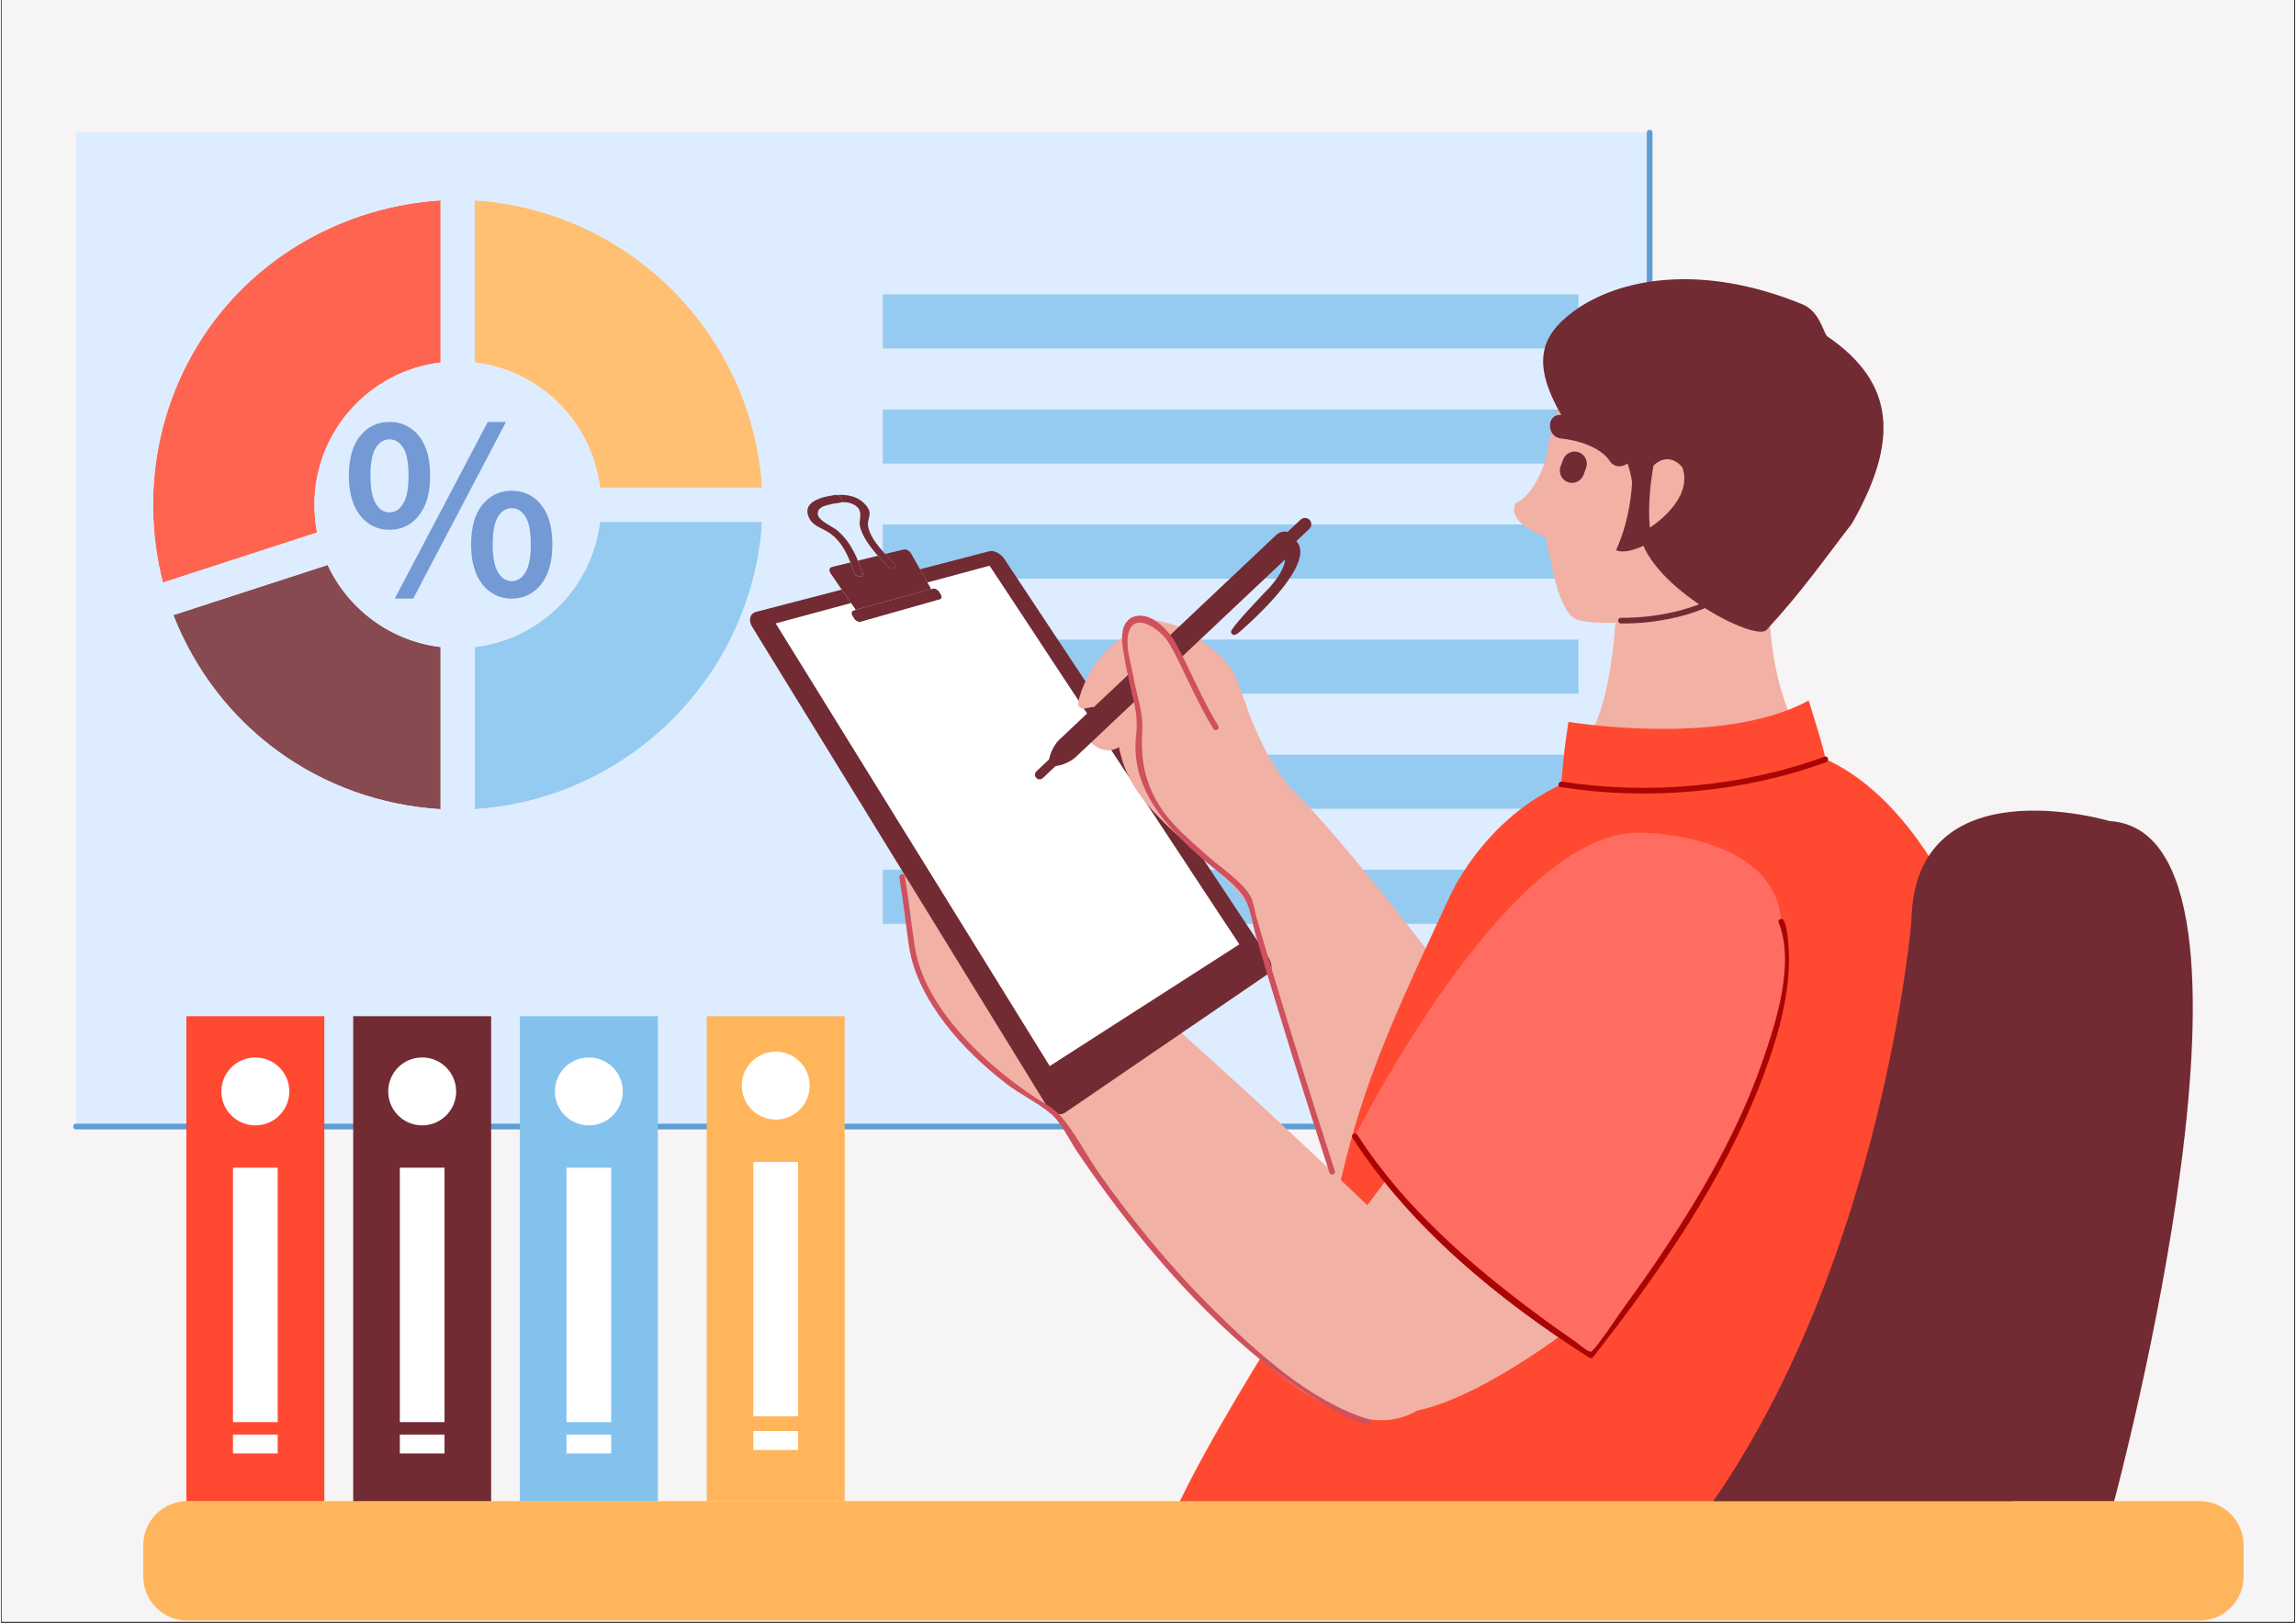
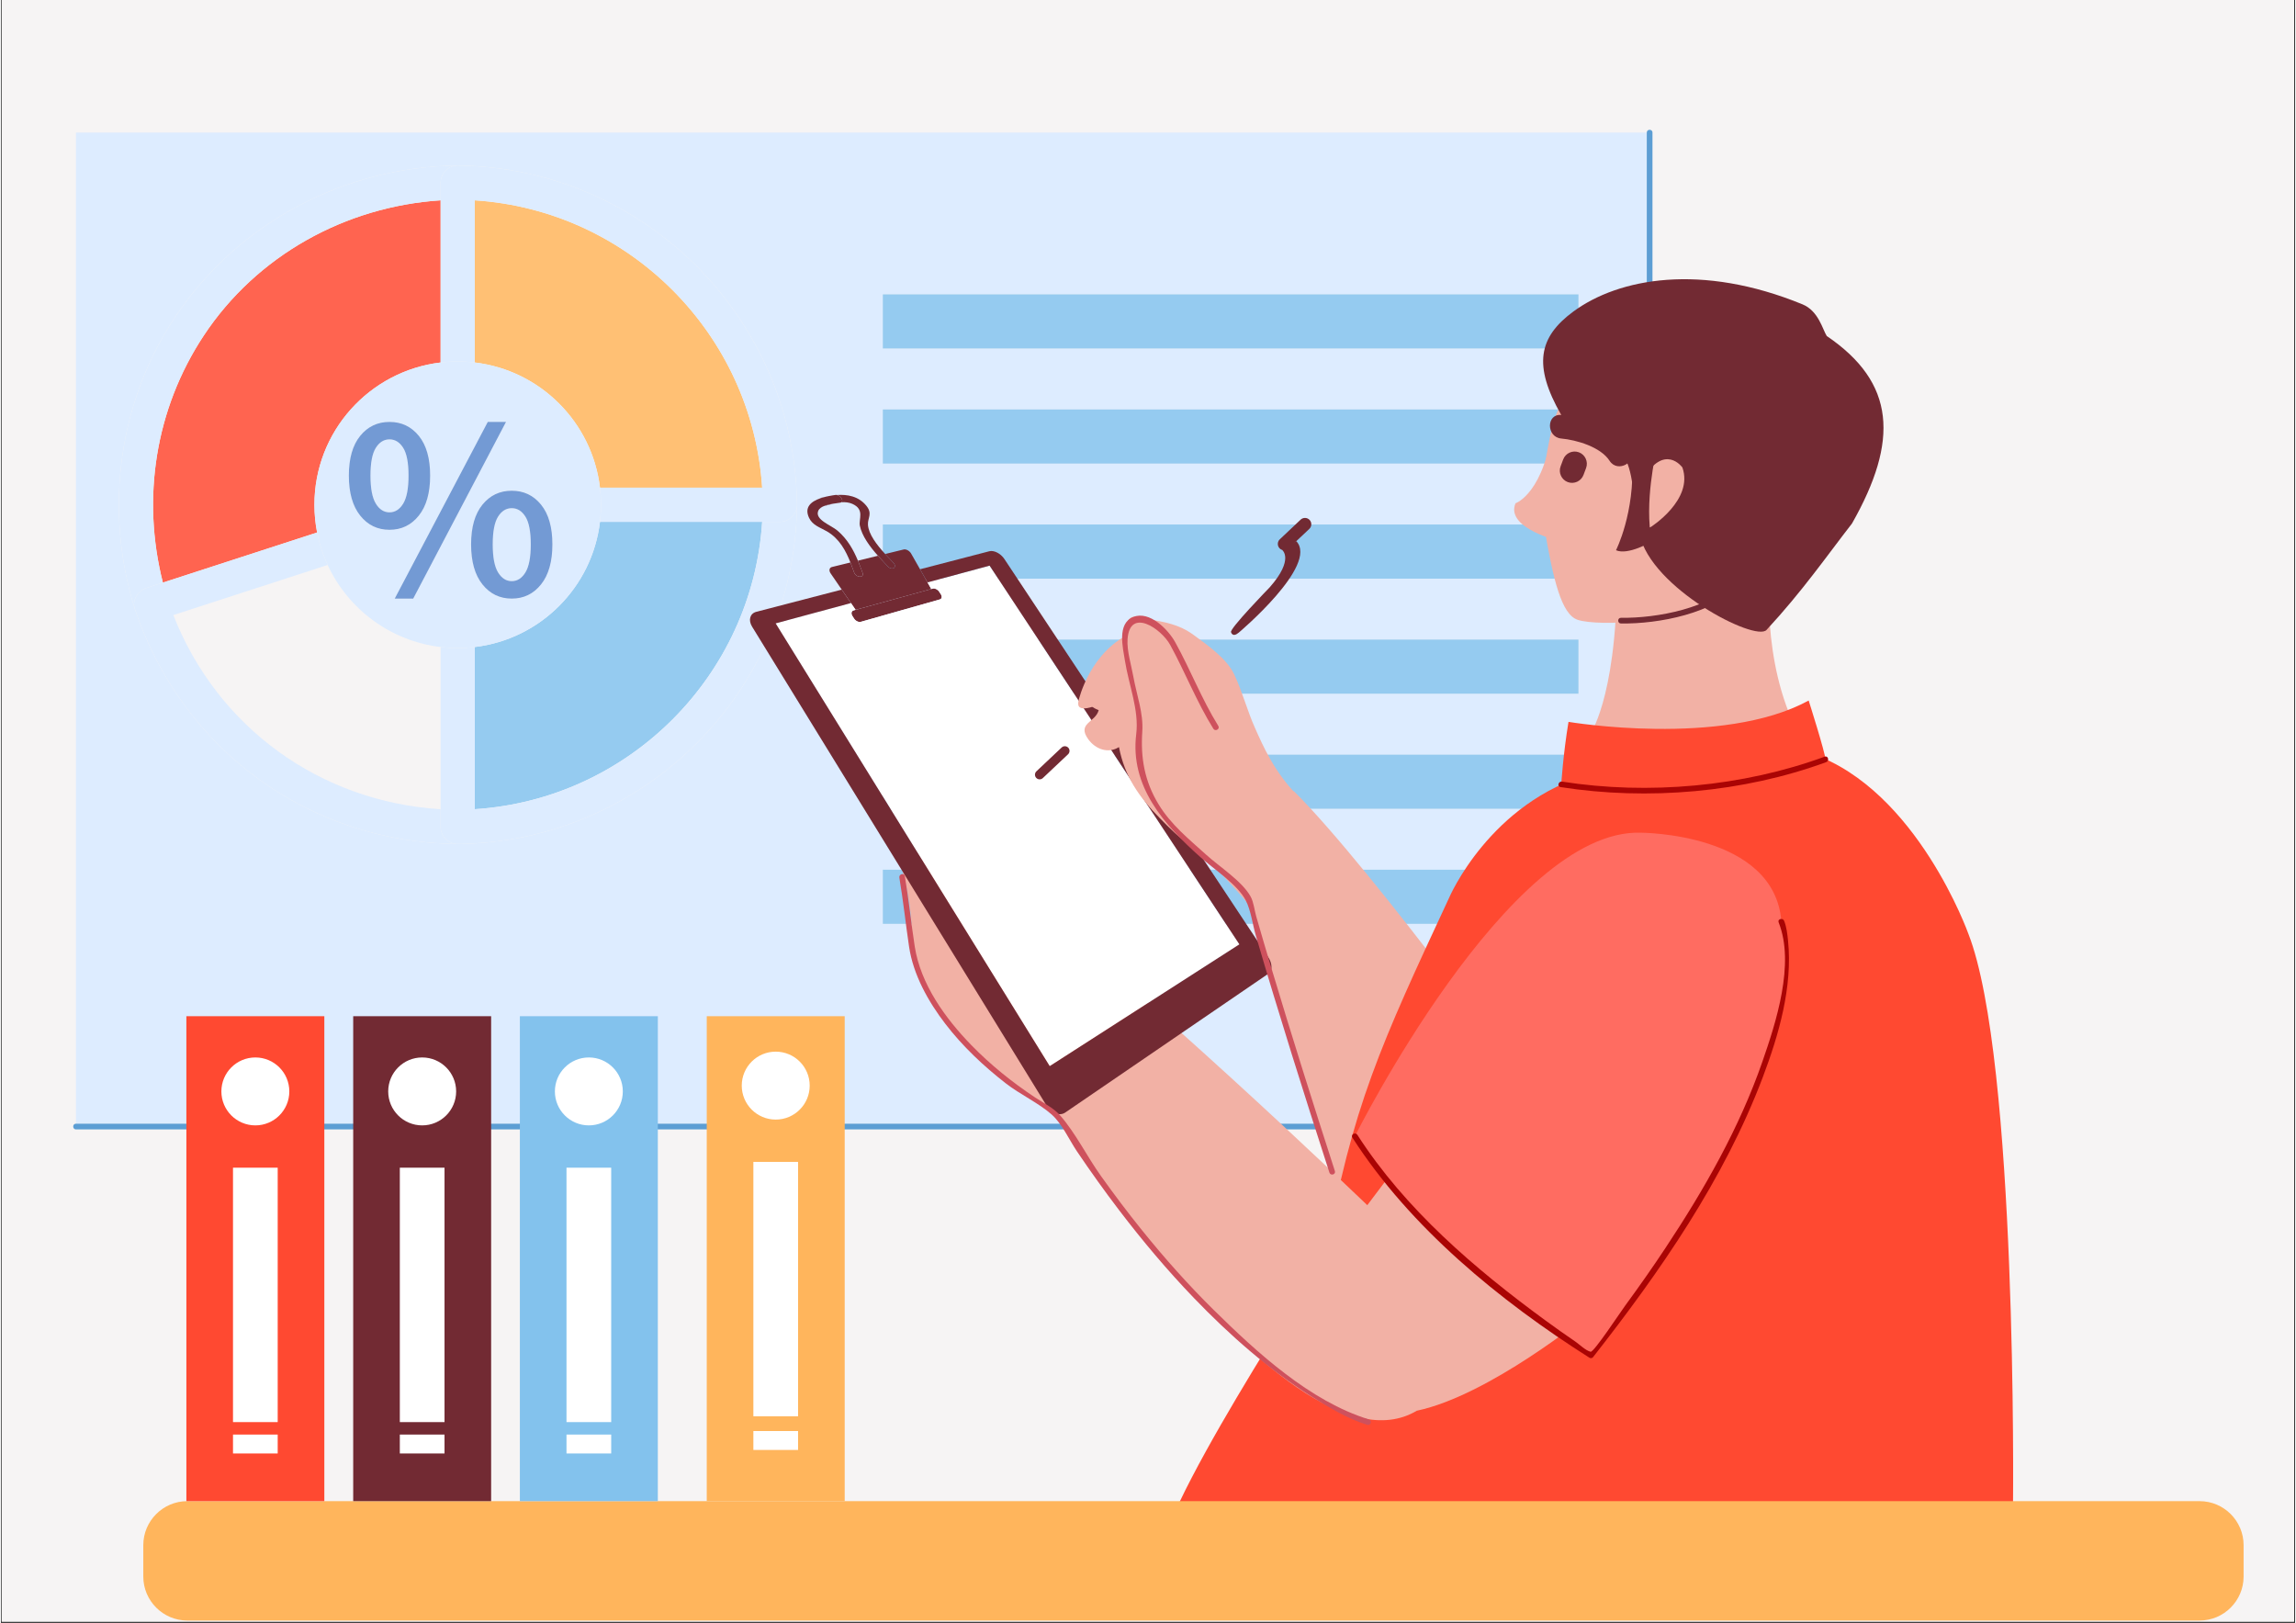
<svg xmlns="http://www.w3.org/2000/svg" width="1122" zoomAndPan="magnify" viewBox="0 0 841.92 595.5" height="793" preserveAspectRatio="xMidYMid meet" version="1.0">
  <rect x="0" y="0" width="841.92" height="595.5" fill="#333333" stroke="none" />
  <defs>
    <clipPath id="9a52cfe6f0">
      <path d="M 0.312 0 L 841.527 0 L 841.527 595 L 0.312 595 Z M 0.312 0 " clip-rule="nonzero" />
    </clipPath>
    <clipPath id="82c3720c15">
      <path d="M 26.207 47.621 L 607 47.621 L 607 415 L 26.207 415 Z M 26.207 47.621 " clip-rule="nonzero" />
    </clipPath>
    <clipPath id="456c3d3f0f">
      <path d="M 425.488 276.32 L 738.652 276.32 L 738.652 594.617 L 425.488 594.617 Z M 425.488 276.32 " clip-rule="nonzero" />
    </clipPath>
    <clipPath id="4f2c83b89c">
      <path d="M 52 550.613 L 823.012 550.613 L 823.012 594.617 L 52 594.617 Z M 52 550.613 " clip-rule="nonzero" />
    </clipPath>
  </defs>
  <g clip-path="url(#9a52cfe6f0)">
    <path fill="#ffffff" d="M 0.312 0 L 841.855 0 L 841.855 595 L 0.312 595 Z M 0.312 0 " fill-opacity="1" fill-rule="nonzero" />
    <path fill="#f6f4f4" d="M 0.312 0 L 841.855 0 L 841.855 595 L 0.312 595 Z M 0.312 0 " fill-opacity="1" fill-rule="nonzero" />
  </g>
  <path fill="#ddecff" d="M 601.125 412.828 C 598.246 412.828 594.965 412.312 592.77 412.312 L 27.555 412.312 L 27.555 48.633 L 603.996 48.633 L 603.996 399.117 C 603.996 402.738 603.625 406.582 603.996 410.188 C 604.148 411.691 603.867 412.391 603.879 412.605 C 603.047 412.766 602.109 412.828 601.125 412.828 M 323.641 319.109 L 323.641 338.988 L 578.938 338.988 L 578.938 319.109 L 323.641 319.109 M 167.406 309.684 C 167.469 309.688 167.527 309.688 167.586 309.688 C 167.602 309.688 167.625 309.688 167.641 309.688 C 167.66 309.688 167.68 309.688 167.699 309.688 C 167.758 309.688 167.816 309.688 167.875 309.684 C 236 308.891 291.352 253.555 292.145 185.449 C 292.148 185.371 292.148 185.289 292.148 185.211 C 292.148 185.133 292.148 185.051 292.145 184.973 C 291.352 116.867 236.004 61.535 167.887 60.738 C 167.824 60.734 167.766 60.734 167.703 60.734 C 167.684 60.734 167.66 60.734 167.641 60.734 C 167.625 60.734 167.602 60.734 167.586 60.734 C 167.52 60.734 167.461 60.734 167.395 60.738 C 126.43 61.246 88.047 81.211 64.801 115.062 C 43.145 146.598 37.734 186.848 49.082 223.195 C 49.102 223.266 49.125 223.336 49.148 223.406 C 49.172 223.484 49.199 223.566 49.227 223.645 C 66.613 275.156 112.957 309.078 167.406 309.684 M 323.641 276.891 L 323.641 296.77 L 578.938 296.77 L 578.938 276.891 L 323.641 276.891 M 323.641 234.668 L 323.641 254.547 L 578.938 254.547 L 578.938 234.668 L 323.641 234.668 M 323.641 192.449 L 323.641 212.328 L 578.938 212.328 L 578.938 192.449 L 323.641 192.449 M 323.641 150.227 L 323.641 170.105 L 578.938 170.105 L 578.938 150.227 L 323.641 150.227 M 323.641 108.004 L 323.641 127.883 L 578.938 127.883 L 578.938 108.004 L 323.641 108.004 " fill-opacity="1" fill-rule="nonzero" />
  <path fill="#ff6450" d="M 59.449 213.77 C 51.59 182.852 56.641 150.141 74.387 123.23 C 93.848 93.73 126.465 75.766 161.371 73.504 L 161.371 133.012 C 135.289 136.113 115.062 158.301 115.062 185.211 C 115.062 188.691 115.402 192.094 116.047 195.387 L 59.449 213.77 " fill-opacity="1" fill-rule="nonzero" />
  <path fill="#ddecff" d="M 49.227 223.645 C 49.199 223.566 49.172 223.484 49.148 223.406 C 49.176 223.484 49.199 223.566 49.227 223.645 M 49.082 223.195 C 37.734 186.848 43.145 146.598 64.801 115.062 C 88.047 81.211 126.43 61.246 167.395 60.738 C 164.113 60.844 161.371 63.715 161.371 67.004 L 161.371 133.012 L 161.371 73.504 C 126.465 75.766 93.848 93.73 74.387 123.23 C 56.641 150.141 51.59 182.852 59.449 213.77 L 116.047 195.387 L 53.527 215.691 C 50.504 216.676 48.129 219.93 49.082 223.195 M 167.887 60.738 C 167.805 60.734 167.727 60.734 167.641 60.734 C 167.66 60.734 167.684 60.734 167.703 60.734 C 167.766 60.734 167.824 60.734 167.887 60.738 " fill-opacity="1" fill-rule="nonzero" />
-   <path fill="#874a51" d="M 161.371 296.926 C 117.18 294.18 79.496 266.961 63.285 225.695 L 119.914 207.301 C 127.426 223.492 142.934 235.215 161.371 237.406 L 161.371 296.926 " fill-opacity="1" fill-rule="nonzero" />
  <path fill="#ddecff" d="M 167.699 309.688 C 167.68 309.688 167.66 309.688 167.641 309.688 C 167.719 309.688 167.797 309.684 167.875 309.684 C 167.816 309.688 167.758 309.688 167.699 309.688 M 167.406 309.684 C 112.957 309.078 66.613 275.156 49.227 223.645 C 49.199 223.566 49.176 223.484 49.148 223.406 C 49.125 223.336 49.102 223.266 49.082 223.195 C 48.129 219.93 50.504 216.676 53.527 215.691 L 116.047 195.387 C 116.863 199.555 118.176 203.547 119.914 207.301 L 63.285 225.695 C 79.496 266.961 117.18 294.18 161.371 296.926 L 161.371 237.406 L 161.371 303.418 C 161.371 306.703 164.113 309.582 167.406 309.684 " fill-opacity="1" fill-rule="nonzero" />
  <path fill="#95cbf0" d="M 173.914 296.918 L 173.914 237.406 C 197.941 234.555 216.996 215.5 219.852 191.477 L 279.375 191.477 C 275.711 247.961 230.406 293.258 173.914 296.918 " fill-opacity="1" fill-rule="nonzero" />
  <path fill="#ddecff" d="M 167.586 309.688 C 167.527 309.688 167.469 309.688 167.406 309.684 C 164.113 309.582 161.371 306.703 161.371 303.418 L 161.371 237.406 C 163.426 237.652 165.52 237.777 167.641 237.777 C 169.762 237.777 171.855 237.652 173.914 237.406 L 173.914 296.918 C 230.406 293.258 275.711 247.961 279.375 191.477 L 285.875 191.477 C 289.164 191.477 292.043 188.738 292.145 185.449 C 291.352 253.555 236 308.891 167.875 309.684 C 167.797 309.684 167.719 309.688 167.641 309.688 C 167.625 309.688 167.602 309.688 167.586 309.688 M 292.148 185.211 C 292.148 185.133 292.145 185.051 292.145 184.973 C 292.148 185.051 292.148 185.133 292.148 185.211 " fill-opacity="1" fill-rule="nonzero" />
  <path fill="#ffc074" d="M 279.375 178.941 L 219.852 178.941 C 216.996 154.922 197.941 135.867 173.914 133.012 L 173.914 73.504 C 230.406 77.164 275.711 122.465 279.375 178.941 " fill-opacity="1" fill-rule="nonzero" />
  <path fill="#ddecff" d="M 285.875 191.477 L 219.852 191.477 C 220.094 189.422 220.219 187.332 220.219 185.211 C 220.219 183.09 220.094 180.996 219.852 178.941 L 279.375 178.941 C 275.711 122.465 230.406 77.164 173.914 73.504 L 173.914 133.012 C 171.855 132.77 169.762 132.645 167.641 132.645 C 165.52 132.645 163.426 132.77 161.371 133.012 L 161.371 67.004 C 161.371 63.715 164.113 60.844 167.395 60.738 C 167.461 60.734 167.52 60.734 167.586 60.734 C 167.602 60.734 167.625 60.734 167.641 60.734 C 167.727 60.734 167.805 60.734 167.887 60.738 C 236.004 61.535 291.352 116.867 292.145 184.973 C 292.145 185.051 292.148 185.133 292.148 185.211 C 292.148 185.289 292.148 185.371 292.145 185.449 C 292.043 188.738 289.164 191.477 285.875 191.477 " fill-opacity="1" fill-rule="nonzero" />
  <path fill="#ddecff" d="M 167.641 237.777 C 165.52 237.777 163.426 237.652 161.371 237.406 C 142.934 235.215 127.426 223.492 119.914 207.301 C 118.176 203.547 116.863 199.555 116.047 195.387 C 115.402 192.094 115.062 188.691 115.062 185.211 C 115.062 158.301 135.289 136.113 161.371 133.012 C 163.426 132.77 165.52 132.645 167.641 132.645 C 169.762 132.645 171.855 132.77 173.914 133.012 C 197.941 135.867 216.996 154.922 219.852 178.941 C 220.094 180.996 220.219 183.09 220.219 185.211 C 220.219 187.332 220.094 189.422 219.852 191.477 C 216.996 215.5 197.941 234.555 173.914 237.406 C 171.855 237.652 169.762 237.777 167.641 237.777 M 187.477 180.055 C 183.078 180.055 179.488 181.762 176.715 185.172 C 173.941 188.582 172.555 193.441 172.555 199.754 C 172.555 206.062 173.941 210.957 176.715 214.43 C 179.488 217.906 183.078 219.645 187.477 219.645 C 191.875 219.645 195.461 217.906 198.234 214.43 C 201.008 210.957 202.395 206.062 202.395 199.754 C 202.395 193.441 201.008 188.582 198.234 185.172 C 195.461 181.762 191.875 180.055 187.477 180.055 M 178.676 154.812 L 144.531 219.645 L 151.32 219.645 L 185.371 154.812 L 178.676 154.812 M 142.617 154.812 C 138.219 154.812 134.629 156.516 131.859 159.926 C 129.086 163.34 127.695 168.199 127.695 174.512 C 127.695 180.82 129.086 185.715 131.859 189.188 C 134.629 192.664 138.219 194.398 142.617 194.398 C 147.016 194.398 150.605 192.664 153.379 189.188 C 156.152 185.715 157.535 180.82 157.535 174.512 C 157.535 168.199 156.152 163.34 153.379 159.926 C 150.605 156.516 147.016 154.812 142.617 154.812 M 187.477 213.238 C 185.434 213.238 183.762 212.172 182.453 210.031 C 181.148 207.898 180.496 204.473 180.496 199.754 C 180.496 195.039 181.148 191.641 182.453 189.57 C 183.762 187.496 185.434 186.461 187.477 186.461 C 189.516 186.461 191.188 187.496 192.496 189.57 C 193.801 191.641 194.457 195.039 194.457 199.754 C 194.457 204.473 193.801 207.898 192.496 210.031 C 191.188 212.172 189.516 213.238 187.477 213.238 M 142.617 187.992 C 140.574 187.992 138.898 186.926 137.594 184.789 C 136.289 182.652 135.633 179.227 135.633 174.512 C 135.633 169.789 136.289 166.398 137.594 164.324 C 138.898 162.254 140.574 161.215 142.617 161.215 C 144.656 161.215 146.332 162.254 147.641 164.324 C 148.945 166.398 149.598 169.789 149.598 174.512 C 149.598 179.227 148.945 182.652 147.641 184.789 C 146.332 186.926 144.656 187.992 142.617 187.992 " fill-opacity="1" fill-rule="nonzero" />
  <path fill="#739ad4" d="M 187.477 219.645 C 183.078 219.645 179.488 217.906 176.715 214.43 C 173.941 210.957 172.555 206.062 172.555 199.754 C 172.555 193.441 173.941 188.582 176.715 185.172 C 179.488 181.762 183.078 180.055 187.477 180.055 C 191.875 180.055 195.461 181.762 198.234 185.172 C 201.008 188.582 202.395 193.441 202.395 199.754 C 202.395 206.062 201.008 210.957 198.234 214.43 C 195.461 217.906 191.875 219.645 187.477 219.645 M 187.477 186.461 C 185.434 186.461 183.762 187.496 182.453 189.57 C 181.148 191.641 180.496 195.039 180.496 199.754 C 180.496 204.473 181.148 207.898 182.453 210.031 C 183.762 212.172 185.434 213.238 187.477 213.238 C 189.516 213.238 191.188 212.172 192.496 210.031 C 193.801 207.898 194.457 204.473 194.457 199.754 C 194.457 195.039 193.801 191.641 192.496 189.57 C 191.188 187.496 189.516 186.461 187.477 186.461 M 151.32 219.645 L 144.531 219.645 L 178.676 154.812 L 185.371 154.812 L 151.32 219.645 M 142.617 194.398 C 138.219 194.398 134.629 192.664 131.859 189.188 C 129.086 185.715 127.695 180.82 127.695 174.512 C 127.695 168.199 129.086 163.34 131.859 159.926 C 134.629 156.516 138.219 154.812 142.617 154.812 C 147.016 154.812 150.605 156.516 153.379 159.926 C 156.152 163.34 157.535 168.199 157.535 174.512 C 157.535 180.82 156.152 185.715 153.379 189.188 C 150.605 192.664 147.016 194.398 142.617 194.398 M 142.617 161.215 C 140.574 161.215 138.898 162.254 137.594 164.324 C 136.289 166.398 135.633 169.789 135.633 174.512 C 135.633 179.227 136.289 182.652 137.594 184.789 C 138.898 186.926 140.574 187.992 142.617 187.992 C 144.656 187.992 146.332 186.926 147.641 184.789 C 148.945 182.652 149.598 179.227 149.598 174.512 C 149.598 169.789 148.945 166.398 147.641 164.324 C 146.332 162.254 144.656 161.215 142.617 161.215 " fill-opacity="1" fill-rule="nonzero" />
  <path fill="#95cbf0" d="M 323.641 127.883 L 578.938 127.883 L 578.938 108.004 L 323.641 108.004 Z M 323.641 127.883 " fill-opacity="1" fill-rule="nonzero" />
  <path fill="#95cbf0" d="M 323.641 170.105 L 578.938 170.105 L 578.938 150.227 L 323.641 150.227 Z M 323.641 170.105 " fill-opacity="1" fill-rule="nonzero" />
  <path fill="#95cbf0" d="M 323.641 212.328 L 578.938 212.328 L 578.938 192.449 L 323.641 192.449 Z M 323.641 212.328 " fill-opacity="1" fill-rule="nonzero" />
  <path fill="#95cbf0" d="M 323.641 254.547 L 578.938 254.547 L 578.938 234.668 L 323.641 234.668 Z M 323.641 254.547 " fill-opacity="1" fill-rule="nonzero" />
  <path fill="#95cbf0" d="M 323.641 296.77 L 578.938 296.77 L 578.938 276.891 L 323.641 276.891 Z M 323.641 296.77 " fill-opacity="1" fill-rule="nonzero" />
  <path fill="#95cbf0" d="M 323.641 338.988 L 578.938 338.988 L 578.938 319.109 L 323.641 319.109 Z M 323.641 338.988 " fill-opacity="1" fill-rule="nonzero" />
  <g clip-path="url(#82c3720c15)">
    <path fill="#5c9ed4" d="M 601.57 414.711 C 599.73 414.711 597.668 414.402 596.207 414.402 L 27.555 414.402 C 26.207 414.402 26.211 412.312 27.555 412.312 L 592.77 412.312 C 594.965 412.312 598.246 412.828 601.125 412.828 C 602.109 412.828 603.047 412.766 603.879 412.605 C 603.867 412.391 604.148 411.691 603.996 410.188 C 603.625 406.582 603.996 402.738 603.996 399.117 L 603.996 48.633 C 603.996 47.961 604.516 47.625 605.039 47.625 C 605.562 47.625 606.086 47.965 606.086 48.633 L 606.086 413.359 C 606.086 413.926 605.605 414.402 605.039 414.402 C 604.848 414.402 604.59 414.363 604.359 414.363 C 604.246 414.363 604.137 414.375 604.047 414.402 C 603.348 414.633 602.488 414.711 601.57 414.711 " fill-opacity="1" fill-rule="nonzero" />
  </g>
  <path fill="#f2b1a5" d="M 474.426 290.254 C 503.648 319.113 568.465 408.824 568.465 408.824 C 558.684 454.547 507.883 480.551 507.883 480.551 C 470.992 390.457 455.016 318.508 455.016 318.508 L 474.426 290.254 " fill-opacity="1" fill-rule="nonzero" />
  <g clip-path="url(#456c3d3f0f)">
    <path fill="#ff4931" d="M 722 342.605 C 722 342.605 703.227 289.953 664.613 276.559 L 607.652 276.559 L 583.668 283.824 C 546.383 294.266 531.473 329.391 531.473 329.391 C 506.699 382.625 495.594 406.395 486.242 460.387 C 486.242 460.387 418.965 562.602 426.488 572.715 C 426.488 572.715 541.098 580.027 599.414 590.441 C 599.414 590.441 724.848 612.328 738.402 551.355 C 738.402 551.355 740.062 388.758 722 342.605 " fill-opacity="1" fill-rule="nonzero" />
  </g>
  <path fill="#f2b1a5" d="M 566.391 193.559 C 566.391 193.559 562.688 184.566 569.723 154.816 C 569.723 154.816 582.91 112.922 623.098 114.348 C 624.551 114.398 626.398 114.77 627.805 115.277 C 665.488 128.965 659.148 169.18 659.148 169.18 C 657.164 182.355 653.039 192.789 649.02 200.367 C 643.812 210.176 631.484 218.617 631.484 218.617 C 616.801 228.648 586.434 229.922 578.707 227.453 C 572.621 225.508 569.66 212.547 566.391 193.559 " fill-opacity="1" fill-rule="nonzero" />
  <path fill="#f2b1a5" d="M 593.008 203.293 C 594.062 252.906 583.668 268.582 583.668 268.582 C 559.09 294.043 659.551 268.938 659.551 268.938 C 645.734 242.598 649.16 209.52 649.16 209.52 C 626.273 208.227 593.008 203.293 593.008 203.293 " fill-opacity="1" fill-rule="nonzero" />
  <path fill="#722a33" d="M 594.516 228.777 C 608.371 228.957 628.777 225.164 638.66 214.238 C 639.559 213.242 638.086 211.762 637.18 212.762 C 627.703 223.238 607.703 226.859 594.516 226.688 C 593.176 226.668 593.176 228.758 594.516 228.777 " fill-opacity="1" fill-rule="nonzero" />
  <path fill="#f2b1a5" d="M 569.723 154.816 C 566.625 181.078 555.832 184.656 555.832 184.656 C 551.879 193.953 572.605 198.719 572.605 198.719 C 571.438 187.473 569.723 154.816 569.723 154.816 " fill-opacity="1" fill-rule="nonzero" />
  <path fill="#722a33" d="M 574.996 176.891 C 577.312 177.758 579.91 176.574 580.777 174.262 L 581.723 171.738 C 582.59 169.426 581.406 166.828 579.094 165.961 C 576.781 165.094 574.18 166.277 573.316 168.586 L 572.371 171.113 C 571.504 173.422 572.688 176.023 574.996 176.891 " fill-opacity="1" fill-rule="nonzero" />
  <path fill="#722a33" d="M 572.605 160.906 C 578.25 161.422 587.082 163.996 590.352 169.09 C 593.352 173.762 600.84 169.434 597.824 164.727 C 592.707 156.754 581.586 153.082 572.605 152.258 C 567.066 151.754 567.102 160.406 572.605 160.906 " fill-opacity="1" fill-rule="nonzero" />
  <path fill="#722a33" d="M 670.035 123.281 C 668.543 120.965 667.047 114.09 661.148 111.672 C 624.008 96.438 593.707 102.043 577.047 114.312 C 564.344 123.668 562.148 133.984 572.605 152.258 C 574.562 155.676 588.09 163.777 596.57 169.336 C 599.25 174.859 599.734 188.176 601.363 196.039 C 605.453 215.793 643.801 235.605 647.934 231.145 C 661.02 217.027 669.961 204.121 679.309 192.074 C 696.516 161.75 695.363 140.465 670.035 123.281 " fill-opacity="1" fill-rule="nonzero" />
  <path fill="#f2b1a5" d="M 602.449 176.008 C 610.5 162.324 617.062 171.52 617.062 171.52 C 621.266 183.398 605.461 193.375 605.461 193.375 C 599.582 196.27 602.449 176.008 602.449 176.008 " fill-opacity="1" fill-rule="nonzero" />
  <path fill="#ff4931" d="M 669.559 278.645 C 669.559 276.406 663.406 257.043 663.406 257.043 C 631.672 274.336 575.273 264.875 575.273 264.875 C 573.324 276.559 572.605 287.797 572.605 287.797 C 628.898 295.879 669.559 278.645 669.559 278.645 " fill-opacity="1" fill-rule="nonzero" />
  <g clip-path="url(#4f2c83b89c)">
    <path fill="#ffb55c" d="M 806.883 594.617 L 68.391 594.617 C 59.523 594.617 52.266 587.363 52.266 578.496 L 52.266 566.938 C 52.266 558.07 59.523 550.812 68.391 550.812 L 806.883 550.812 C 815.754 550.812 823.012 558.07 823.012 566.938 L 823.012 578.496 C 823.012 587.363 815.754 594.617 806.883 594.617 " fill-opacity="1" fill-rule="nonzero" />
  </g>
  <path fill="#722a33" d="M 598.516 167.117 C 598.562 167.676 598.598 168.23 598.625 168.781 C 599.672 188.258 592.703 201.891 592.703 201.891 C 597.117 203.883 605.855 198.719 605.855 198.719 C 602.91 184.656 607.445 165.676 607.445 165.676 L 598.516 167.117 " fill-opacity="1" fill-rule="nonzero" />
  <path fill="#f2b1a5" d="M 519.605 517.633 C 546.195 512.02 582.008 482.754 582.008 482.754 L 628.414 418.27 C 646.375 392.875 592.703 345.598 592.703 345.598 C 573.133 339.738 478.422 473.695 478.422 473.695 C 458.465 486.184 519.605 517.633 519.605 517.633 " fill-opacity="1" fill-rule="nonzero" />
  <path fill="#ff6c61" d="M 601.75 305.543 C 553.258 303.996 496.883 416.914 496.883 416.914 C 523.703 459.551 583.496 497.297 583.496 497.297 C 672.262 384.605 653.391 338.16 653.391 338.16 C 650.945 305.527 601.75 305.543 601.75 305.543 " fill-opacity="1" fill-rule="nonzero" />
  <path fill="#f2b1a5" d="M 519.605 517.633 C 470.617 546.754 370.586 384.309 370.586 384.309 L 409.562 358.113 C 467.969 408.898 519.605 459.805 519.605 459.805 L 519.605 517.633 " fill-opacity="1" fill-rule="nonzero" />
  <path fill="#f2b1a5" d="M 383.742 405.699 C 336.738 378.969 334.316 347.328 334.316 347.328 C 335.203 312.195 316.328 289.953 316.328 289.953 C 314.652 277.73 383.742 381.992 383.742 381.992 L 383.742 405.699 " fill-opacity="1" fill-rule="nonzero" />
  <path fill="#722a33" d="M 317.617 185.594 C 318.203 186.32 318.523 186.957 318.676 187.547 C 318.828 188.137 318.816 188.68 318.734 189.207 C 318.648 189.734 318.496 190.254 318.371 190.789 C 318.25 191.328 318.156 191.883 318.191 192.504 C 318.242 193.379 318.469 194.273 318.824 195.18 C 319.184 196.09 319.676 197.004 320.258 197.922 C 320.84 198.836 321.512 199.75 322.234 200.645 C 322.957 201.543 323.73 202.422 324.508 203.277 C 324.762 203.555 327.266 206.211 327.5 206.457 C 327.742 206.711 327.902 206.957 327.992 207.184 C 328.082 207.414 328.105 207.625 328.074 207.816 C 328.043 208.004 327.957 208.168 327.832 208.297 C 327.707 208.426 327.539 208.516 327.348 208.566 C 327.219 208.602 327.078 208.613 326.934 208.605 C 326.781 208.594 326.629 208.566 326.469 208.508 C 326.309 208.453 326.145 208.371 325.98 208.262 C 325.82 208.156 325.656 208.02 325.5 207.852 C 325.199 207.535 322.156 204.262 321.859 203.922 C 321.082 203.047 320.332 202.156 319.621 201.25 C 318.914 200.344 318.254 199.426 317.668 198.5 C 317.078 197.574 316.562 196.637 316.145 195.699 C 315.727 194.766 315.41 193.824 315.219 192.883 C 315.094 192.285 315.152 191.609 315.23 190.906 C 315.312 190.203 315.418 189.465 315.391 188.742 C 315.363 188.02 315.211 187.309 314.77 186.652 C 314.336 185.996 313.609 185.391 312.453 184.875 C 312.133 184.738 311.812 184.625 311.484 184.535 C 311.156 184.449 310.824 184.383 310.488 184.34 C 310.156 184.293 309.82 184.27 309.484 184.262 C 309.148 184.258 308.785 184.281 308.453 184.305 C 308.668 184.16 308.777 183.926 308.77 183.672 C 308.762 183.418 308.652 183.125 308.477 182.852 C 308.305 182.57 308.059 182.297 307.77 182.082 C 307.484 181.863 307.152 181.695 306.812 181.629 C 307.746 181.562 308.711 181.555 309.672 181.637 C 310.637 181.715 311.598 181.887 312.535 182.176 C 313.469 182.461 314.375 182.867 315.234 183.43 C 316.09 183.988 316.895 184.699 317.617 185.594 " fill-opacity="1" fill-rule="nonzero" />
  <path fill="#722a33" d="M 301.082 182.641 C 301.254 182.598 303.664 182.055 303.664 182.055 C 303.438 182.102 303.102 182.168 302.855 182.227 C 302.605 182.285 302.387 182.344 302.137 182.41 C 301.891 182.477 301.641 182.543 301.391 182.621 C 301.141 182.695 300.895 182.777 300.648 182.859 L 300.953 182.68 L 301.082 182.641 " fill-opacity="1" fill-rule="nonzero" />
  <path fill="#722a33" d="M 302.457 185.539 C 302.609 185.48 302.707 185.43 302.863 185.383 C 303.02 185.332 303.18 185.289 303.34 185.246 C 303.496 185.203 303.66 185.16 303.824 185.125 C 303.988 185.082 304.152 185.051 304.32 185.016 L 305.398 184.816 C 305.168 184.875 302.711 185.531 302.711 185.531 L 302.457 185.539 " fill-opacity="1" fill-rule="nonzero" />
  <path fill="#722a33" d="M 303.812 182.023 C 304.027 181.98 304.898 181.82 305.102 181.785 C 305.301 181.754 306.336 181.598 306.336 181.598 L 306.48 181.594 L 306.672 181.605 L 306.812 181.629 C 307.152 181.695 307.48 181.863 307.77 182.082 C 308.055 182.297 308.305 182.57 308.477 182.852 C 308.652 183.129 308.762 183.418 308.77 183.672 C 308.777 183.926 308.668 184.16 308.453 184.305 L 308.32 184.367 L 308.148 184.422 C 307.961 184.449 305.129 184.867 305.129 184.867 L 304.32 185.016 C 304.156 185.051 303.988 185.082 303.824 185.125 C 303.66 185.16 303.496 185.203 303.34 185.246 C 303.18 185.289 303.02 185.332 302.863 185.383 C 302.707 185.43 302.609 185.48 302.457 185.539 C 302.168 185.641 301.84 185.758 301.582 185.887 C 301.32 186.016 301.086 186.16 300.871 186.32 C 300.656 186.48 300.469 186.652 300.312 186.844 C 300.152 187.035 300.027 187.246 299.938 187.473 C 299.613 188.285 299.746 189.02 300.164 189.691 C 300.582 190.363 301.285 190.977 302.102 191.551 C 302.918 192.125 303.848 192.66 304.723 193.176 C 305.598 193.695 306.418 194.199 307.016 194.707 C 307.941 195.496 308.77 196.336 309.52 197.211 C 310.266 198.082 310.938 198.992 311.535 199.926 C 312.141 200.859 312.68 201.82 313.172 202.789 C 313.66 203.758 314.105 204.738 314.512 205.719 C 314.672 206.094 315.27 207.605 315.41 207.977 C 315.551 208.352 316.094 209.832 316.227 210.195 C 316.293 210.391 316.328 210.562 316.328 210.715 C 316.328 210.863 316.297 211 316.242 211.109 C 316.184 211.223 316.105 211.312 316.004 211.391 C 315.902 211.461 315.785 211.516 315.652 211.547 C 315.449 211.598 315.219 211.605 314.977 211.57 C 314.734 211.531 314.48 211.449 314.242 211.324 C 314.004 211.199 313.777 211.031 313.582 210.824 C 313.391 210.613 313.227 210.363 313.125 210.066 C 313.02 209.777 311.887 206.707 311.762 206.387 C 311.344 205.328 310.883 204.246 310.352 203.188 C 309.828 202.125 309.23 201.082 308.547 200.086 C 307.863 199.094 307.086 198.152 306.195 197.289 C 305.305 196.43 304.297 195.648 303.148 194.98 C 302.508 194.605 301.863 194.285 301.23 193.965 C 300.598 193.648 299.98 193.332 299.402 192.98 C 298.824 192.625 298.281 192.23 297.805 191.75 C 297.328 191.273 296.914 190.711 296.586 190.027 C 296.117 189.035 295.93 188.168 295.965 187.398 C 296.008 186.633 296.266 185.965 296.691 185.387 C 297.113 184.809 297.695 184.324 298.375 183.906 C 299.055 183.488 299.832 183.145 300.648 182.859 C 300.895 182.777 301.141 182.695 301.391 182.621 C 301.641 182.543 301.891 182.473 302.137 182.41 C 302.391 182.344 302.605 182.285 302.855 182.227 C 303.105 182.168 303.418 182.102 303.664 182.055 L 303.812 182.023 " fill-opacity="1" fill-rule="nonzero" />
  <path fill="#722a33" d="M 331.277 201.625 C 331.504 201.57 331.75 201.57 332.004 201.617 C 332.262 201.668 332.523 201.766 332.773 201.902 C 333.023 202.039 333.266 202.215 333.48 202.418 C 333.695 202.625 333.887 202.859 334.031 203.113 L 341.43 216.125 L 313.656 223.762 L 304.488 210.379 C 304.309 210.121 304.191 209.859 304.129 209.609 C 304.062 209.363 304.055 209.125 304.102 208.914 C 304.145 208.699 304.242 208.516 304.387 208.367 C 304.535 208.219 304.73 208.105 304.973 208.047 L 311.762 206.387 C 311.887 206.707 313.02 209.777 313.125 210.066 C 313.227 210.363 313.391 210.613 313.582 210.824 C 313.777 211.031 314.004 211.199 314.242 211.324 C 314.48 211.449 314.734 211.531 314.977 211.57 C 315.219 211.605 315.449 211.598 315.652 211.547 C 315.785 211.516 315.902 211.461 316.004 211.391 C 316.105 211.312 316.184 211.223 316.242 211.109 C 316.297 211 316.328 210.863 316.328 210.715 C 316.328 210.562 316.293 210.391 316.227 210.195 C 316.094 209.832 315.121 207.227 314.973 206.852 C 314.824 206.477 314.672 206.094 314.512 205.719 L 321.859 203.922 C 322.156 204.262 325.199 207.535 325.5 207.852 C 325.656 208.02 325.82 208.156 325.98 208.262 C 326.145 208.371 326.309 208.453 326.469 208.508 C 326.629 208.566 326.781 208.594 326.934 208.605 C 327.078 208.613 327.219 208.602 327.348 208.566 C 327.539 208.516 327.707 208.426 327.832 208.297 C 327.957 208.168 328.043 208.004 328.074 207.816 C 328.105 207.625 328.082 207.414 327.992 207.184 C 327.902 206.957 327.742 206.711 327.5 206.457 C 327.266 206.211 324.762 203.555 324.508 203.277 L 331.277 201.625 " fill-opacity="1" fill-rule="nonzero" />
  <path fill="#722a33" d="M 342.012 215.965 C 342.195 215.914 342.402 215.91 342.609 215.941 C 342.82 215.977 343.039 216.051 343.25 216.156 C 343.461 216.262 343.668 216.402 343.852 216.566 C 344.039 216.727 344.207 216.918 344.344 217.129 L 344.93 218.031 C 345.07 218.246 345.16 218.457 345.211 218.656 C 345.262 218.859 345.273 219.051 345.242 219.223 C 345.211 219.398 345.137 219.551 345.027 219.672 C 344.922 219.797 344.773 219.891 344.59 219.938 L 315.594 228.16 C 315.387 228.219 315.164 228.23 314.934 228.199 C 314.707 228.164 314.469 228.09 314.242 227.98 C 314.016 227.871 313.793 227.73 313.598 227.555 C 313.398 227.383 313.223 227.184 313.082 226.957 L 312.473 225.996 C 312.332 225.773 312.242 225.547 312.191 225.332 C 312.145 225.117 312.145 224.91 312.184 224.727 C 312.227 224.543 312.312 224.375 312.438 224.246 C 312.562 224.117 312.727 224.016 312.938 223.961 L 342.012 215.965 " fill-opacity="1" fill-rule="nonzero" />
  <path fill="#ffffff" d="M 362.832 207.547 L 454.492 346.504 L 384.891 391.203 L 284.32 228.734 L 311.953 221.277 L 313.656 223.762 L 312.938 223.961 C 312.727 224.016 312.562 224.117 312.438 224.246 C 312.312 224.375 312.227 224.543 312.184 224.727 C 312.145 224.91 312.145 225.117 312.191 225.332 C 312.242 225.547 312.332 225.773 312.473 225.996 L 313.082 226.957 C 313.223 227.184 313.398 227.383 313.598 227.555 C 313.793 227.73 314.016 227.871 314.242 227.98 C 314.469 228.09 314.707 228.164 314.934 228.199 C 315.164 228.23 315.387 228.219 315.594 228.16 L 344.59 219.938 C 344.773 219.891 344.922 219.797 345.027 219.672 C 345.137 219.551 345.211 219.398 345.242 219.223 C 345.273 219.051 345.262 218.859 345.211 218.656 C 345.16 218.457 345.07 218.246 344.93 218.031 L 344.344 217.129 C 344.207 216.918 344.039 216.727 343.852 216.566 C 343.668 216.402 343.461 216.262 343.25 216.156 C 343.039 216.051 342.82 215.977 342.609 215.941 C 342.402 215.91 342.195 215.914 342.012 215.965 L 341.43 216.125 L 340.047 213.695 L 362.832 207.547 " fill-opacity="1" fill-rule="nonzero" />
  <path fill="#722a33" d="M 362.742 202.266 C 363.172 202.152 363.648 202.148 364.141 202.242 C 364.637 202.328 365.145 202.512 365.645 202.77 C 366.145 203.027 366.629 203.363 367.074 203.762 C 367.52 204.16 367.93 204.621 368.266 205.129 L 465.105 351.246 C 465.484 351.82 465.777 352.418 465.973 353.008 C 466.168 353.594 466.27 354.18 466.277 354.719 C 466.289 355.262 466.203 355.762 466.023 356.191 C 465.844 356.621 465.57 356.98 465.199 357.234 L 390.582 408.219 C 390.07 408.57 389.496 408.762 388.891 408.809 C 388.289 408.855 387.656 408.762 387.039 408.531 C 386.418 408.305 385.809 407.945 385.246 407.469 C 384.684 406.992 384.168 406.398 383.742 405.699 L 275.676 229.945 C 275.305 229.34 275.07 228.738 274.961 228.156 C 274.855 227.582 274.879 227.031 275.02 226.535 C 275.16 226.043 275.418 225.605 275.789 225.258 C 276.156 224.906 276.637 224.641 277.215 224.492 L 308.57 216.344 L 311.953 221.277 L 284.32 228.734 L 384.891 391.203 L 454.492 346.504 L 362.832 207.547 L 340.047 213.695 L 337.305 208.875 L 362.742 202.266 " fill-opacity="1" fill-rule="nonzero" />
  <path fill="#f2b1a5" d="M 415.961 231.781 C 399.633 238.395 395.484 257.043 395.484 257.043 C 392.938 267.145 422.879 247.512 422.879 247.512 L 415.961 231.781 " fill-opacity="1" fill-rule="nonzero" />
  <path fill="#f2b1a5" d="M 476.652 292.754 C 467.348 283.664 463.012 273.309 460.281 267.242 C 457.375 260.789 455.559 253.676 452.535 247.34 C 449.797 241.602 442.715 236.641 437.625 232.926 C 432.367 229.094 426.883 228.117 420.398 227.141 C 416.195 226.508 414.691 224.934 413 229.074 C 410.969 234.066 411.391 233.73 413.289 237.766 C 409.836 238.594 407.348 237.469 405.215 240.914 C 403.363 243.898 403.848 246.121 405.973 248.645 C 401.27 250.598 394.414 257.418 402.863 260.562 C 401.738 265.078 394.715 265.332 399.07 271.293 C 401.762 274.977 406.402 276.598 410.305 274.125 C 412.395 284.949 417.734 292.547 425.363 300.277 C 428.816 303.777 432.609 307.691 436.836 310.34 C 441.547 313.293 460.469 333.457 462.18 338.16 L 476.652 292.754 " fill-opacity="1" fill-rule="nonzero" />
-   <path fill="#722a33" d="M 385.207 280.465 C 383.551 278.711 386.48 273.238 388.23 271.586 L 468.086 196.23 C 469.836 194.578 472.625 194.656 474.277 196.41 C 475.934 198.164 475.855 200.949 474.098 202.605 L 394.25 277.957 C 392.496 279.613 386.863 282.219 385.207 280.465 " fill-opacity="1" fill-rule="nonzero" />
  <path fill="#722a33" d="M 469.234 201.176 C 470.109 202.105 471.594 202.148 472.523 201.266 L 480.164 194.062 C 481.094 193.184 481.137 191.699 480.258 190.77 C 479.379 189.84 477.898 189.797 476.965 190.676 L 469.328 197.883 C 468.395 198.762 468.352 200.242 469.234 201.176 " fill-opacity="1" fill-rule="nonzero" />
  <path fill="#722a33" d="M 475.383 198.57 C 483.688 207.367 454.238 232.148 454.238 232.148 C 451.969 234.039 451.457 232.012 451.457 232.012 C 450.391 231.133 465.645 215.48 465.645 215.48 C 474.746 205.137 470.18 201.785 470.18 201.785 L 475.383 198.57 " fill-opacity="1" fill-rule="nonzero" />
  <path fill="#722a33" d="M 379.949 285.43 C 380.594 286.113 381.684 286.148 382.367 285.496 L 391.625 276.766 C 392.309 276.117 392.34 275.031 391.695 274.344 C 391.047 273.66 389.957 273.629 389.273 274.277 L 380.02 283.008 C 379.332 283.656 379.301 284.746 379.949 285.43 " fill-opacity="1" fill-rule="nonzero" />
  <path fill="#f2b1a5" d="M 430.195 271.047 C 413.844 278.301 412.055 230.996 412.055 230.996 C 414.68 224.895 422.879 227.664 422.879 227.664 C 447.977 259.531 430.195 271.047 430.195 271.047 " fill-opacity="1" fill-rule="nonzero" />
-   <path fill="#722a33" d="M 628.414 550.812 C 690.863 460.496 701.102 338.16 701.102 338.16 C 701.938 279.887 773.832 301.266 773.832 301.266 C 841.547 305.527 775.504 550.812 775.504 550.812 L 628.414 550.812 " fill-opacity="1" fill-rule="nonzero" />
  <path fill="#ff4931" d="M 118.699 550.812 L 68.074 550.812 L 68.074 372.871 L 118.699 372.871 L 118.699 550.812 " fill-opacity="1" fill-rule="nonzero" />
  <path fill="#722a33" d="M 179.914 550.812 L 129.293 550.812 L 129.293 372.871 L 179.914 372.871 L 179.914 550.812 " fill-opacity="1" fill-rule="nonzero" />
  <path fill="#83c2ed" d="M 241.082 550.812 L 190.457 550.812 L 190.457 372.871 L 241.082 372.871 L 241.082 550.812 " fill-opacity="1" fill-rule="nonzero" />
  <path fill="#ffb55c" d="M 309.656 550.812 L 259.035 550.812 L 259.035 372.871 L 309.656 372.871 L 309.656 550.812 " fill-opacity="1" fill-rule="nonzero" />
  <path fill="#ffffff" d="M 105.852 400.473 C 105.852 407.355 100.27 412.934 93.387 412.934 C 86.5 412.934 80.918 407.355 80.918 400.473 C 80.918 393.586 86.5 388.008 93.387 388.008 C 100.27 388.008 105.852 393.586 105.852 400.473 " fill-opacity="1" fill-rule="nonzero" />
  <path fill="#ffffff" d="M 101.586 521.809 L 85.184 521.809 L 85.184 428.457 L 101.586 428.457 L 101.586 521.809 " fill-opacity="1" fill-rule="nonzero" />
  <path fill="#ffffff" d="M 167.07 400.473 C 167.07 407.355 161.488 412.934 154.605 412.934 C 147.719 412.934 142.141 407.355 142.141 400.473 C 142.141 393.586 147.719 388.008 154.605 388.008 C 161.488 388.008 167.07 393.586 167.07 400.473 " fill-opacity="1" fill-rule="nonzero" />
  <path fill="#ffffff" d="M 162.805 521.809 L 146.402 521.809 L 146.402 428.457 L 162.805 428.457 L 162.805 521.809 " fill-opacity="1" fill-rule="nonzero" />
  <path fill="#ffffff" d="M 228.234 400.473 C 228.234 407.355 222.652 412.934 215.77 412.934 C 208.883 412.934 203.305 407.355 203.305 400.473 C 203.305 393.586 208.883 388.008 215.77 388.008 C 222.652 388.008 228.234 393.586 228.234 400.473 " fill-opacity="1" fill-rule="nonzero" />
  <path fill="#ffffff" d="M 223.969 521.809 L 207.566 521.809 L 207.566 428.457 L 223.969 428.457 L 223.969 521.809 " fill-opacity="1" fill-rule="nonzero" />
  <path fill="#ffffff" d="M 296.812 398.34 C 296.812 405.223 291.23 410.805 284.344 410.805 C 277.461 410.805 271.879 405.223 271.879 398.34 C 271.879 391.457 277.461 385.879 284.344 385.879 C 291.23 385.879 296.812 391.457 296.812 398.34 " fill-opacity="1" fill-rule="nonzero" />
  <path fill="#ffffff" d="M 292.547 519.676 L 276.145 519.676 L 276.145 426.328 L 292.547 426.328 L 292.547 519.676 " fill-opacity="1" fill-rule="nonzero" />
  <path fill="#ffffff" d="M 101.586 526.379 L 85.184 526.379 L 85.184 533.316 L 101.586 533.316 L 101.586 526.379 " fill-opacity="1" fill-rule="nonzero" />
  <path fill="#ffffff" d="M 162.805 526.379 L 146.402 526.379 L 146.402 533.316 L 162.805 533.316 L 162.805 526.379 " fill-opacity="1" fill-rule="nonzero" />
  <path fill="#ffffff" d="M 223.969 526.379 L 207.566 526.379 L 207.566 533.316 L 223.969 533.316 L 223.969 526.379 " fill-opacity="1" fill-rule="nonzero" />
  <path fill="#ffffff" d="M 292.547 525.086 L 276.145 525.086 L 276.145 532.023 L 292.547 532.023 L 292.547 525.086 " fill-opacity="1" fill-rule="nonzero" />
  <path fill="#ce515d" d="M 489.543 429.695 C 481.574 405.02 473.758 380.293 466.316 355.453 C 464.406 349.082 462.523 342.707 460.691 336.316 C 460.055 334.102 459.746 331 458.617 328.969 C 455.48 323.309 447.207 318.062 442.266 313.586 C 435.902 307.816 429.371 302.594 424.824 295.102 C 419.68 286.625 418.215 278.07 418.867 268.414 C 419.324 261.637 416.809 255.086 415.582 248.27 C 414.836 244.113 413.172 238.816 413.457 234.559 C 414.262 222.715 425.879 230.73 429.105 236.641 C 434.645 246.77 438.809 257.516 444.949 267.402 C 445.66 268.543 447.469 267.496 446.758 266.352 C 440.617 256.465 436.523 245.668 430.91 235.586 C 428.359 230.996 421.555 224.02 415.598 226.355 C 409.473 228.754 411.758 237.738 412.484 242.371 C 413.883 251.277 417.727 260.516 416.641 269.344 C 414.281 288.574 426.863 302.637 440.188 314.508 C 445.266 319.035 453.879 324.59 456.844 330.395 C 458.734 334.09 459.344 339.223 460.504 343.188 C 469.023 372.359 478.195 401.336 487.527 430.25 C 487.938 431.523 489.953 430.98 489.543 429.695 " fill-opacity="1" fill-rule="nonzero" />
  <path fill="#aa0404" d="M 495.98 417.445 C 517.129 450.383 550.086 477.371 582.969 498.199 C 583.32 498.422 583.961 498.387 584.234 498.035 C 608.863 466.617 632.363 432.828 646.578 395.242 C 652.473 379.648 657.559 362.062 655.836 345.176 C 655.59 342.762 655.309 340.16 654.398 337.879 C 653.906 336.645 651.887 337.188 652.383 338.434 C 658.453 353.652 651.367 375.312 646.41 389.582 C 637.984 413.859 625.051 436.508 610.895 457.855 C 606.145 465.027 601.199 472.074 596.113 479.008 C 594.148 481.684 584.574 496.242 583.387 495.988 C 581.602 495.602 579.266 493.27 577.77 492.254 C 574.086 489.742 570.449 487.164 566.844 484.531 C 540.898 465.566 515.281 443.648 497.785 416.391 C 497.059 415.262 495.25 416.305 495.98 417.445 " fill-opacity="1" fill-rule="nonzero" />
  <path fill="#aa0404" d="M 669.281 277.637 C 639.262 288.645 604.57 291.758 572.887 286.789 C 571.57 286.582 571.004 288.594 572.332 288.801 C 604.371 293.828 639.445 290.797 669.836 279.652 C 671.086 279.191 670.547 277.172 669.281 277.637 " fill-opacity="1" fill-rule="nonzero" />
  <path fill="#ce515d" d="M 329.715 322.035 C 331.141 330.445 332.02 338.91 333.273 347.328 C 334.816 357.703 340.305 367.484 346.605 375.699 C 352.934 383.941 360.574 391.129 368.762 397.5 C 373.996 401.574 380.617 404.582 385.555 408.898 C 389.41 412.27 392.012 418.211 394.93 422.527 C 399.879 429.852 405.02 437.047 410.379 444.074 C 418.945 455.301 428.047 466.125 437.844 476.305 C 450.871 489.844 465.16 502.469 481.098 512.508 C 487.406 516.48 494.25 520.613 501.445 522.812 C 502.734 523.207 503.285 521.191 502 520.801 C 480.465 514.215 460.848 496.16 445.285 480.859 C 435.832 471.566 427.008 461.645 418.691 451.32 C 413.484 444.859 408.488 438.227 403.668 431.465 C 398.637 424.422 394.465 415.906 388.824 409.398 C 386.262 406.438 382.824 404.879 379.473 402.652 C 371.082 397.082 363.164 390.715 356.137 383.492 C 346.59 373.672 337.504 361.152 335.359 347.277 C 334.031 338.703 333.188 330.059 331.727 321.48 C 331.504 320.156 329.488 320.719 329.715 322.035 " fill-opacity="1" fill-rule="nonzero" />
</svg>